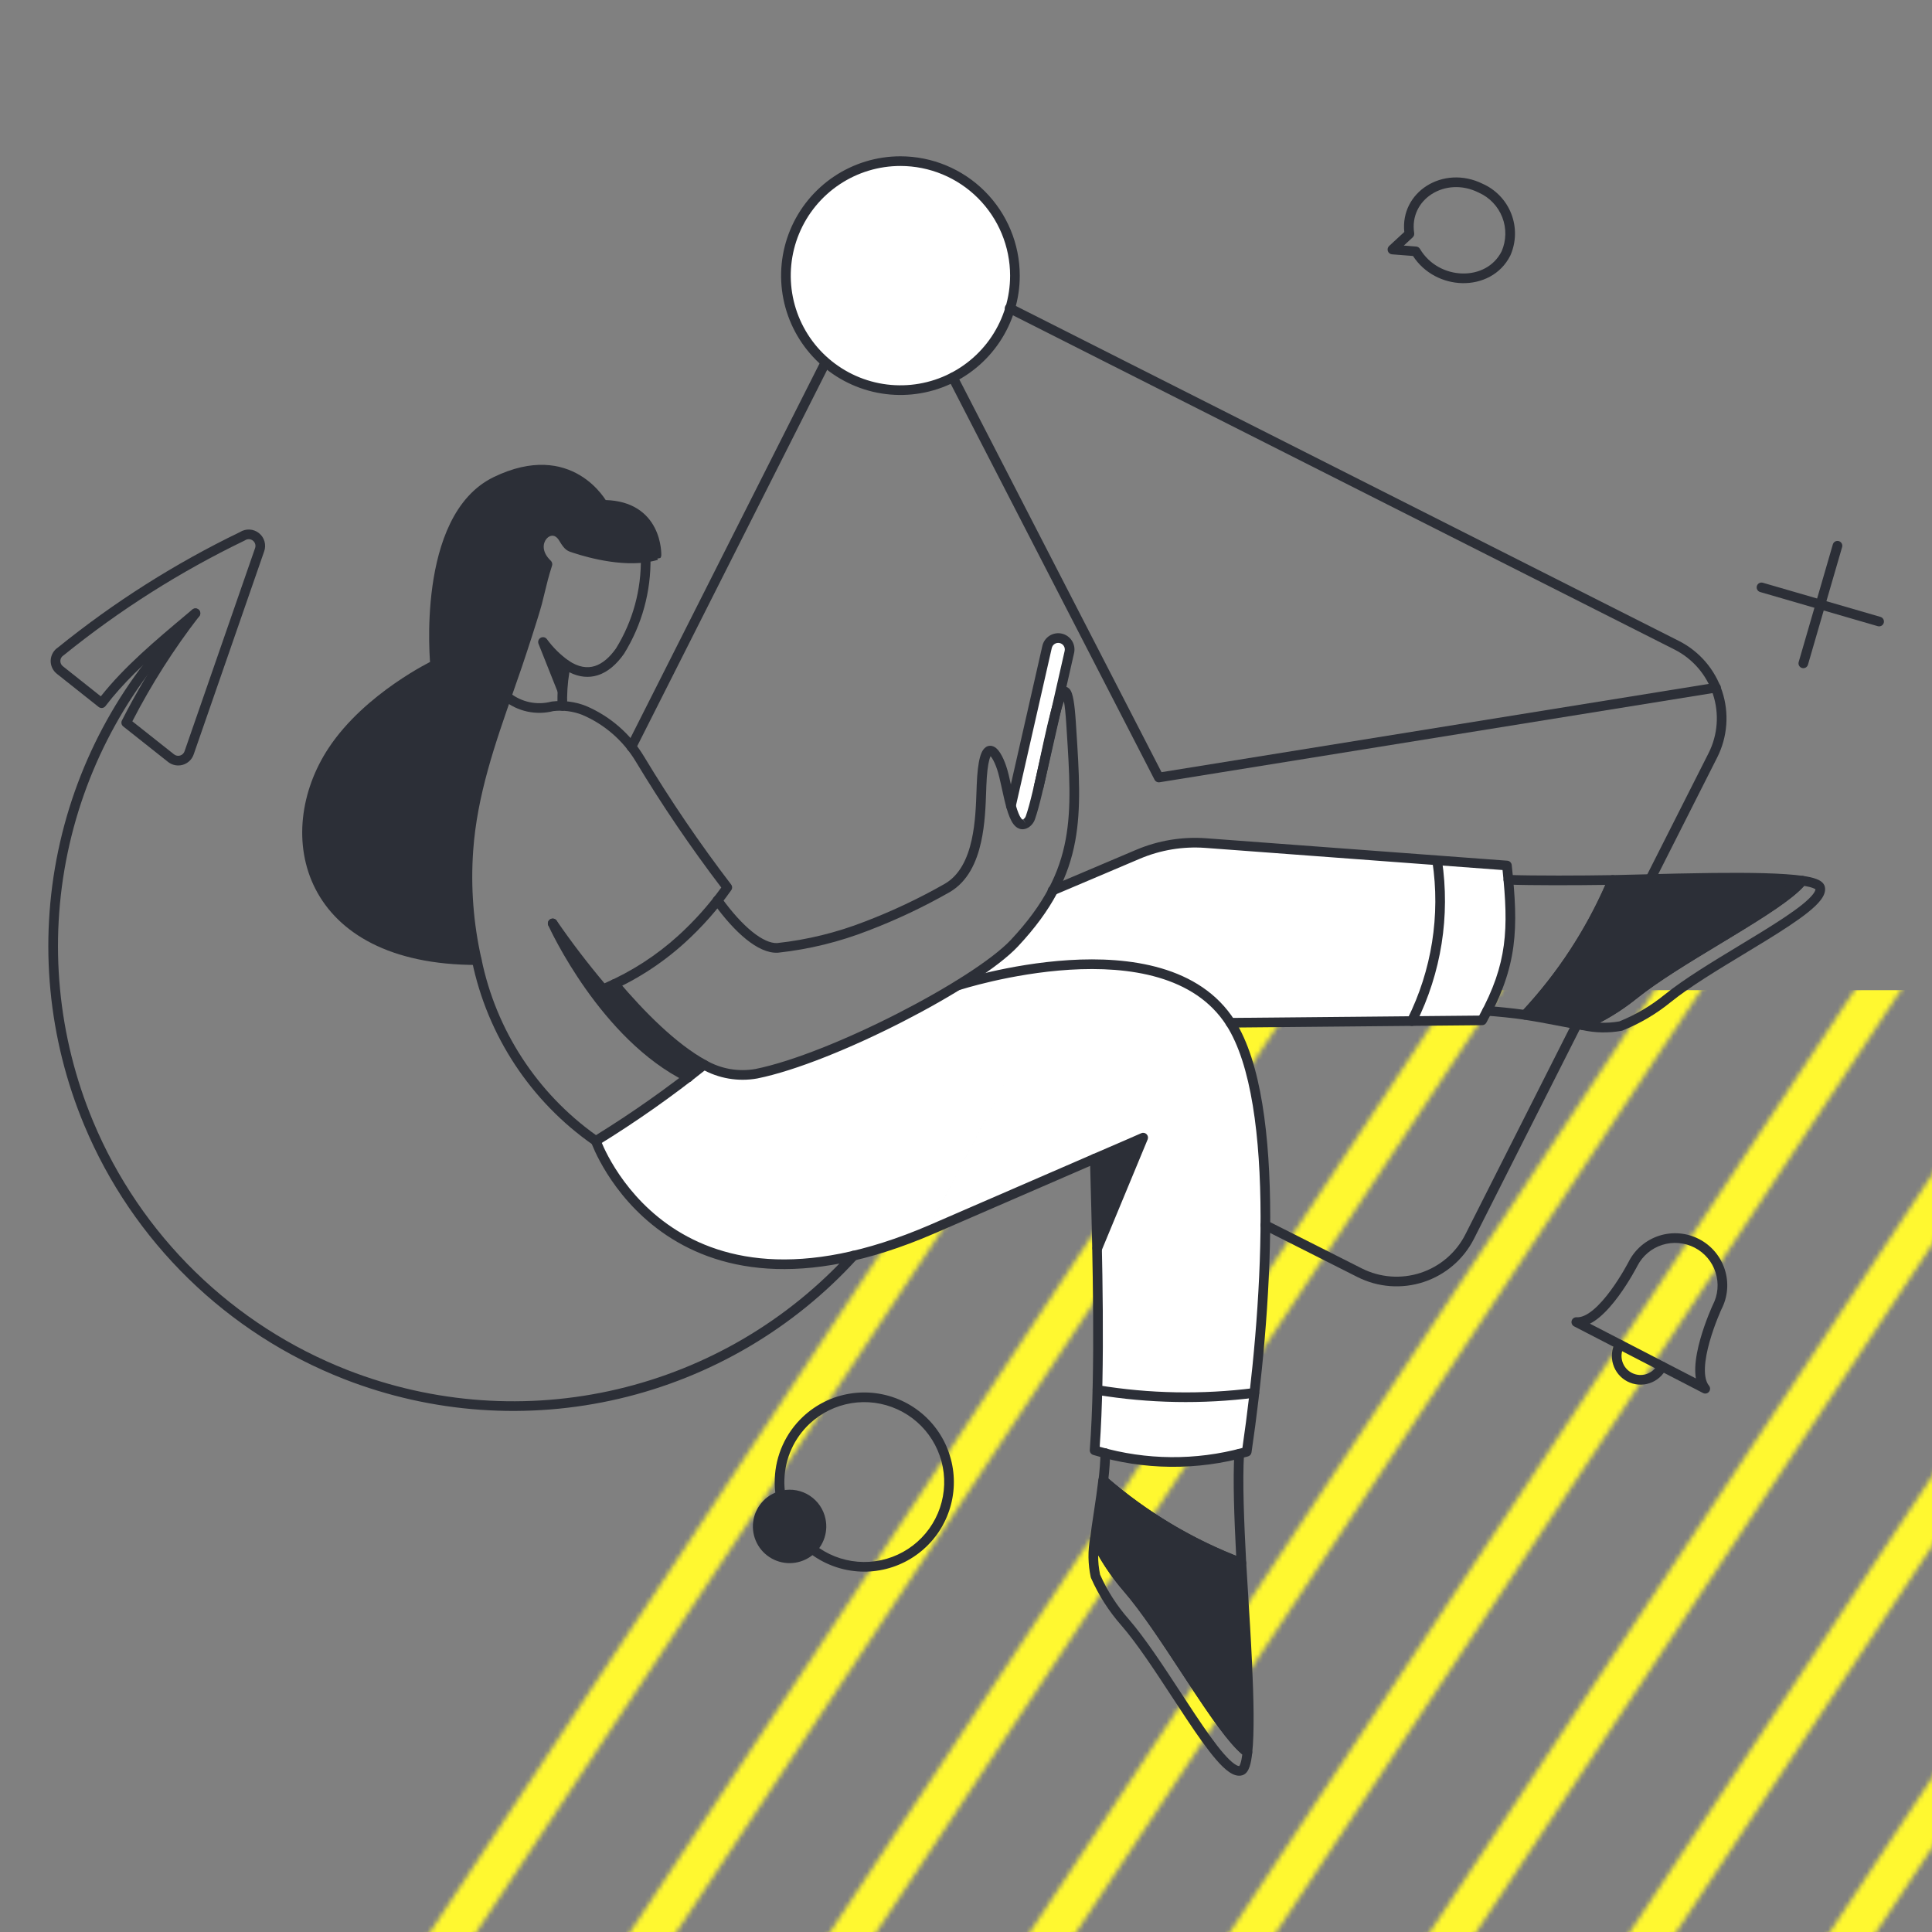
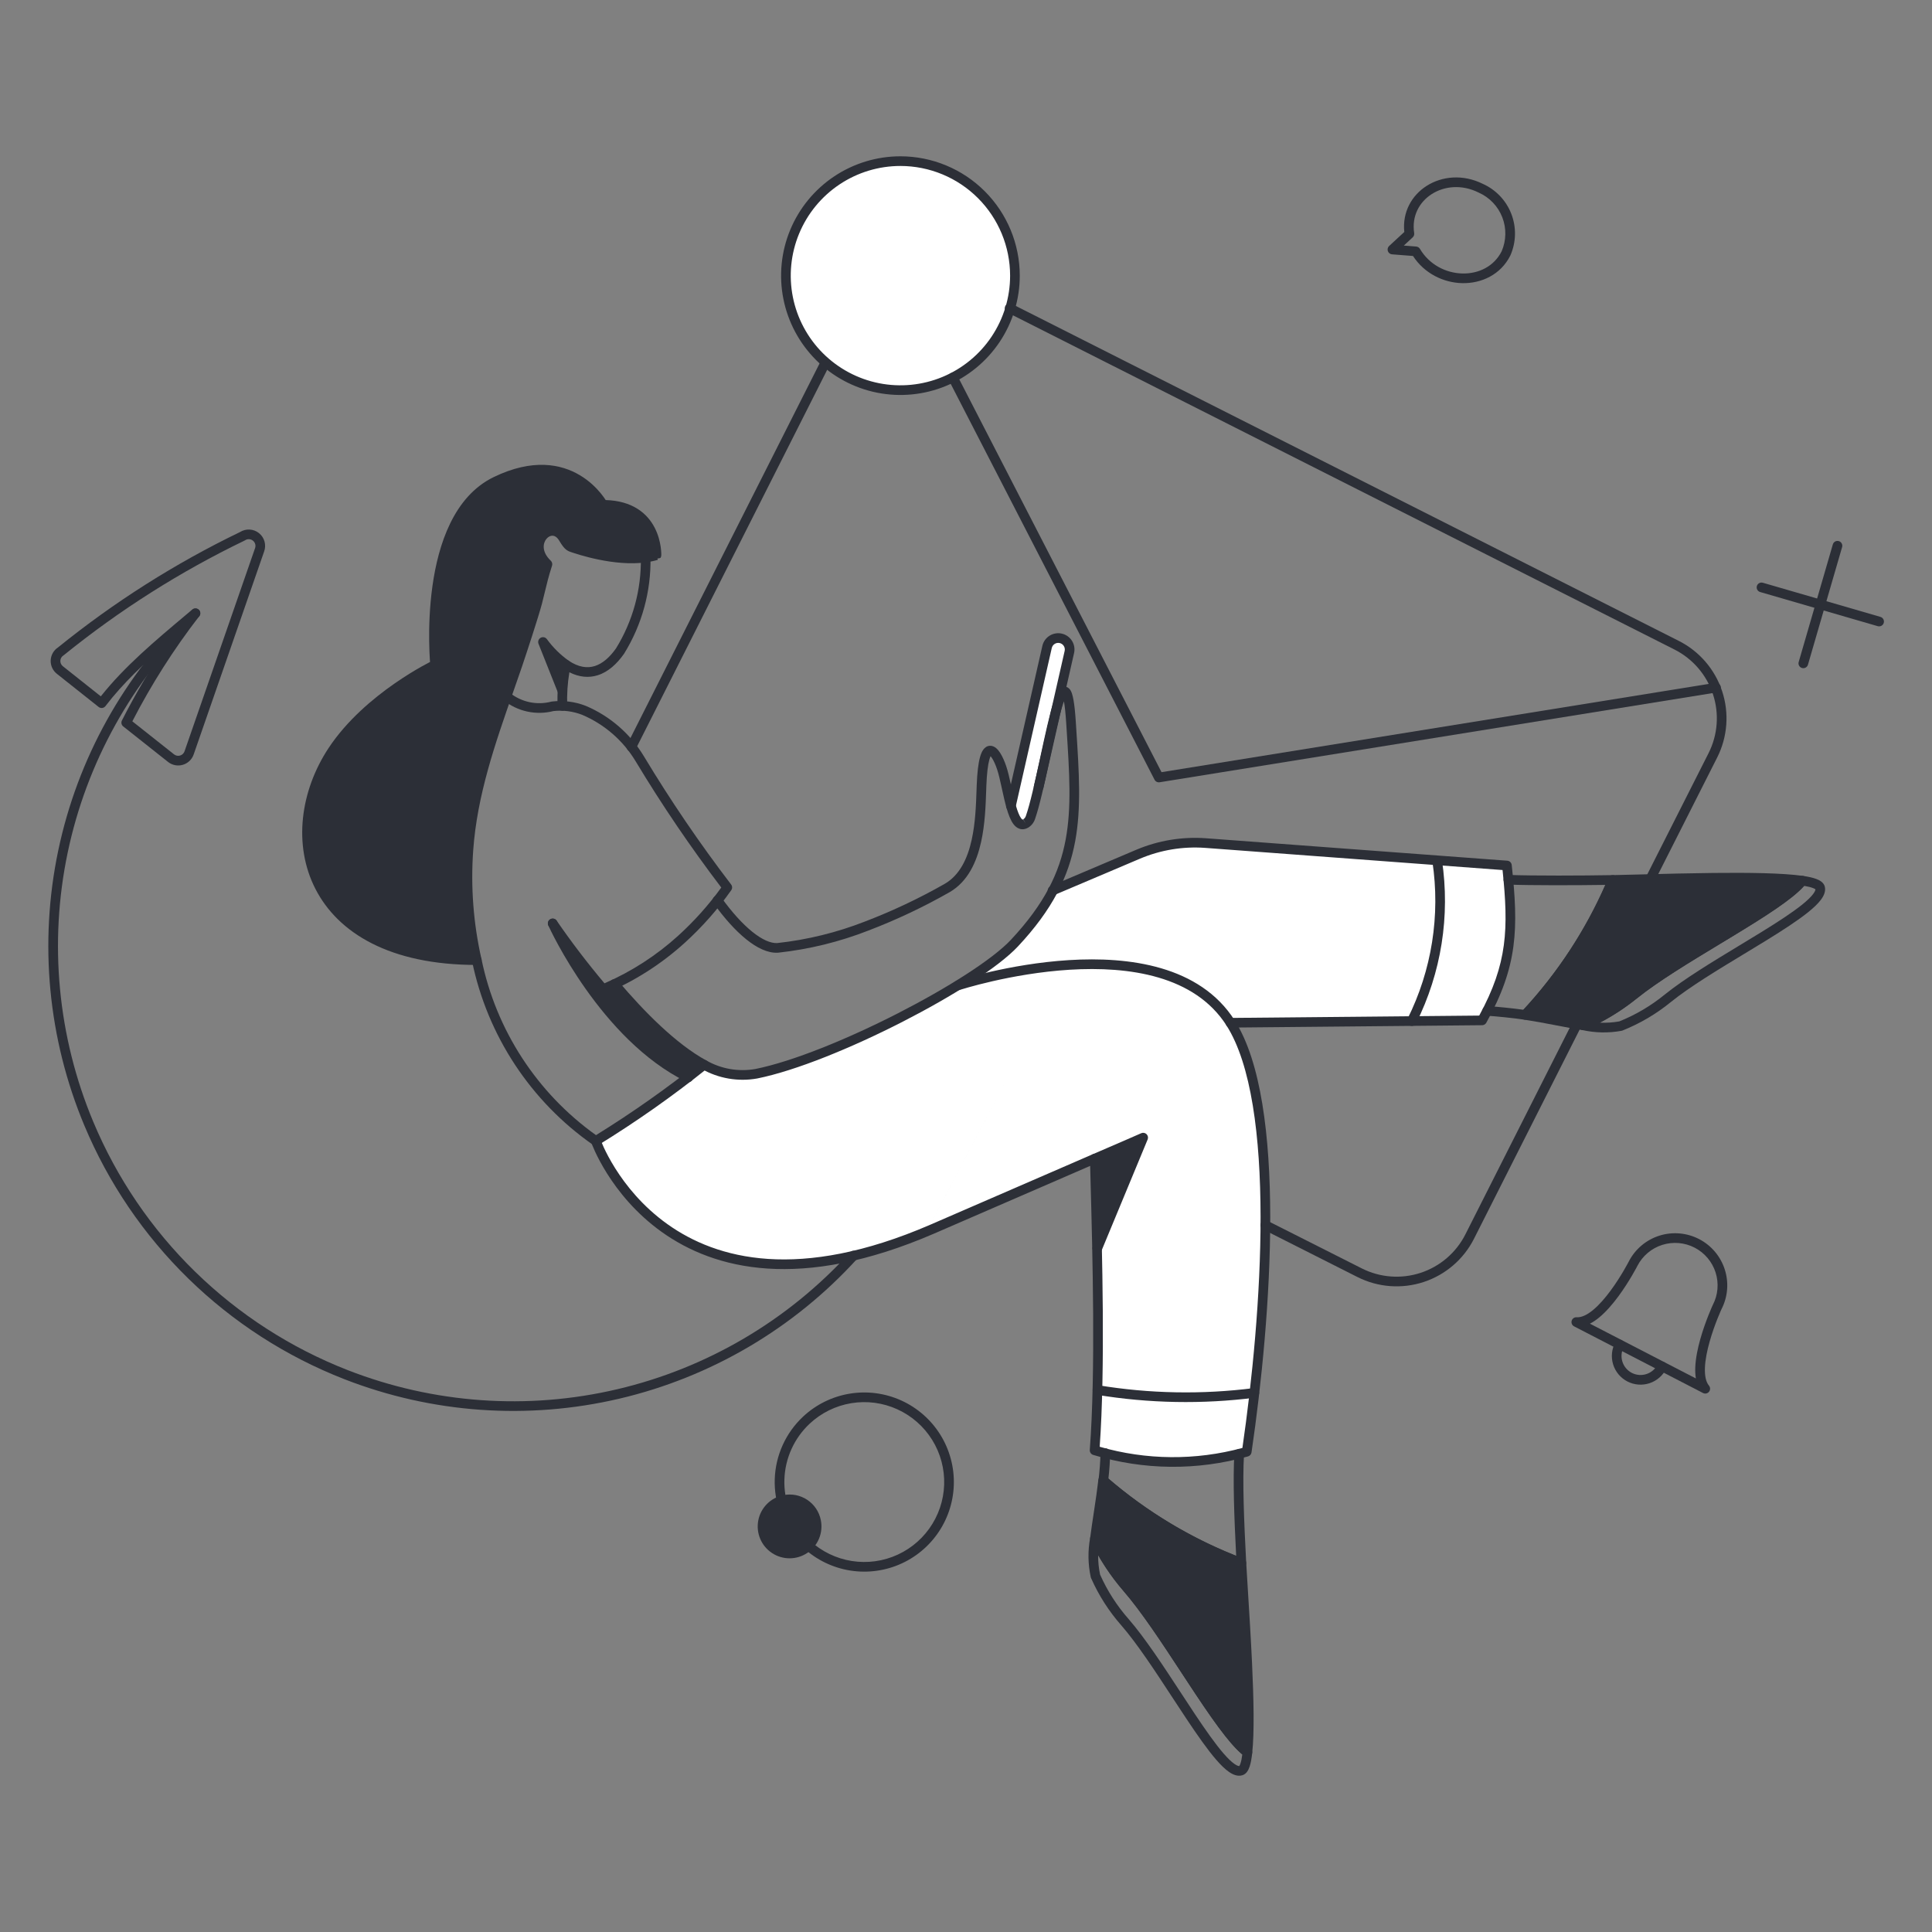
<svg xmlns="http://www.w3.org/2000/svg" width="400" height="400" viewBox="0 0 400 400" fill="none">
  <rect x="0" y="0" width="400" height="400" fill="#808080" stroke="none" />
  <g clip-path="url(#clip0_113_2794)">
    <mask id="mask0_113_2794" style="mask-type:alpha" maskUnits="userSpaceOnUse" x="-447" y="49" width="1232" height="603">
      <mask id="mask1_113_2794" style="mask-type:luminance" maskUnits="userSpaceOnUse" x="-447" y="49" width="1528" height="603">
        <path d="M1080.79 49H-447V651.58H1080.79V49Z" fill="white" />
      </mask>
      <g mask="url(#mask1_113_2794)">
-         <path fill-rule="evenodd" clip-rule="evenodd" d="M39.034 52.871L-358.366 652.141L-365.034 647.719L32.367 48.449L39.034 52.871Z" fill="#EAEAEB" />
+         <path fill-rule="evenodd" clip-rule="evenodd" d="M39.034 52.871L-358.366 652.141L32.367 48.449L39.034 52.871Z" fill="#EAEAEB" />
        <path fill-rule="evenodd" clip-rule="evenodd" d="M80.433 52.871L-316.966 652.141L-323.634 647.719L73.766 48.449L80.433 52.871Z" fill="#EAEAEB" />
        <path fill-rule="evenodd" clip-rule="evenodd" d="M121.834 52.871L-275.566 652.141L-282.234 647.719L115.166 48.449L121.834 52.871Z" fill="#EAEAEB" />
-         <path fill-rule="evenodd" clip-rule="evenodd" d="M163.234 52.871L-234.166 652.141L-240.834 647.719L156.566 48.449L163.234 52.871Z" fill="#EAEAEB" />
        <path fill-rule="evenodd" clip-rule="evenodd" d="M204.634 52.871L-192.766 652.141L-199.434 647.719L197.966 48.449L204.634 52.871Z" fill="#EAEAEB" />
-         <path fill-rule="evenodd" clip-rule="evenodd" d="M246.044 52.871L-151.366 652.141L-158.034 647.719L239.376 48.449L246.044 52.871Z" fill="#EAEAEB" />
        <path fill-rule="evenodd" clip-rule="evenodd" d="M287.454 52.871L-109.956 652.141L-116.624 647.719L280.786 48.449L287.454 52.871Z" fill="#EAEAEB" />
        <path fill-rule="evenodd" clip-rule="evenodd" d="M328.864 52.871L-68.546 652.141L-75.214 647.719L322.196 48.449L328.864 52.871Z" fill="#EAEAEB" />
        <path fill-rule="evenodd" clip-rule="evenodd" d="M370.264 52.871L-27.136 652.141L-33.804 647.719L363.596 48.449L370.264 52.871Z" fill="#EAEAEB" />
        <path fill-rule="evenodd" clip-rule="evenodd" d="M411.664 52.871L14.264 652.141L7.596 647.719L404.996 48.449L411.664 52.871Z" fill="#EAEAEB" />
        <path fill-rule="evenodd" clip-rule="evenodd" d="M453.064 52.871L55.664 652.141L48.996 647.719L446.396 48.449L453.064 52.871Z" fill="#EAEAEB" />
        <path fill-rule="evenodd" clip-rule="evenodd" d="M494.464 52.871L97.064 652.141L90.396 647.719L487.796 48.449L494.464 52.871Z" fill="#EAEAEB" />
        <path fill-rule="evenodd" clip-rule="evenodd" d="M535.864 52.871L138.464 652.141L131.796 647.719L529.196 48.449L535.864 52.871Z" fill="#EAEAEB" />
        <path fill-rule="evenodd" clip-rule="evenodd" d="M577.264 52.871L179.864 652.141L173.196 647.719L570.596 48.449L577.264 52.871Z" fill="#EAEAEB" />
        <path fill-rule="evenodd" clip-rule="evenodd" d="M618.664 52.871L221.264 652.141L214.596 647.719L611.996 48.449L618.664 52.871Z" fill="#EAEAEB" />
        <path fill-rule="evenodd" clip-rule="evenodd" d="M660.064 52.871L262.664 652.141L255.996 647.719L653.396 48.449L660.064 52.871Z" fill="#EAEAEB" />
-         <path fill-rule="evenodd" clip-rule="evenodd" d="M701.464 52.871L304.064 652.141L297.396 647.719L694.796 48.449L701.464 52.871Z" fill="#EAEAEB" />
        <path fill-rule="evenodd" clip-rule="evenodd" d="M742.864 52.871L345.464 652.141L338.796 647.719L736.196 48.449L742.864 52.871Z" fill="#EAEAEB" />
        <path fill-rule="evenodd" clip-rule="evenodd" d="M784.273 52.871L386.864 652.141L380.196 647.719L777.606 48.449L784.273 52.871Z" fill="#EAEAEB" />
      </g>
    </mask>
    <g mask="url(#mask0_113_2794)">
-       <path d="M213.986 712.3C211.935 715.378 207.148 718 203.387 718H-124.97C-128.731 718 -130.099 715.492 -128.047 712.3L205.21 210.7C207.262 207.622 212.048 205 215.81 205H544.052C547.813 205 549.181 207.508 547.129 210.7L213.986 712.3Z" fill="#FFF830" />
-     </g>
+       </g>
    <path d="M311.993 179.197L251.298 174.659C245.419 174.214 239.52 175.186 234.095 177.495L217.95 184.377C215.779 188.319 213.11 191.966 210.01 195.228C202.221 203.546 172.351 219.01 156.584 222.262C152.869 222.923 149.041 222.254 145.771 220.372C138.627 226.103 131.142 231.395 123.357 236.218C123.357 236.218 138.103 278.225 193.007 254.48L236.678 235.537L227.112 258.488C227.376 271.608 227.452 288.812 226.582 300.278C236.835 303.401 247.77 303.505 258.08 300.579C262.199 272.599 265.338 228.437 254.675 211.763L306.855 211.271C313.43 199.429 312.851 192.695 311.993 179.197Z" fill="white" />
    <path d="M215.046 162.938L221.399 134.997C221.468 134.694 221.477 134.38 221.426 134.074C221.374 133.767 221.262 133.474 221.097 133.211C220.932 132.947 220.717 132.719 220.464 132.539C220.211 132.359 219.924 132.23 219.621 132.161C219.319 132.091 219.005 132.082 218.699 132.134C218.392 132.186 218.099 132.297 217.836 132.462C217.572 132.627 217.344 132.842 217.164 133.096C216.984 133.349 216.855 133.635 216.786 133.938L209.299 166.87" fill="white" />
    <path d="M215.046 162.938L221.399 134.997C221.468 134.694 221.477 134.38 221.426 134.074C221.374 133.767 221.262 133.474 221.097 133.211C220.932 132.947 220.717 132.719 220.464 132.539C220.211 132.359 219.924 132.23 219.621 132.161C219.319 132.091 219.005 132.082 218.699 132.134C218.392 132.186 218.099 132.297 217.836 132.462C217.572 132.627 217.344 132.842 217.164 133.096C216.984 133.349 216.855 133.635 216.786 133.938L209.299 166.87C210.241 170.343 212.77 175 215.046 162.938Z" fill="white" />
    <path d="M210.131 57.068C210.131 61.757 208.741 66.341 206.136 70.239C203.531 74.138 199.828 77.176 195.496 78.971C191.165 80.765 186.398 81.234 181.799 80.32C177.201 79.405 172.976 77.147 169.661 73.832C166.345 70.516 164.088 66.292 163.173 61.693C162.258 57.095 162.728 52.328 164.522 47.996C166.316 43.664 169.355 39.962 173.253 37.357C177.152 34.752 181.735 33.361 186.424 33.361C192.71 33.366 198.738 35.865 203.183 40.31C207.628 44.755 210.127 50.782 210.131 57.068Z" fill="white" />
    <path d="M333.927 182.184C329.577 192.497 323.432 201.957 315.778 210.125C319.975 210.768 324.172 211.717 327.764 212.28C331.506 210.649 335.014 208.527 338.196 205.97C348.146 197.954 368.643 188.01 373.132 182.339C365.003 181.163 345.115 181.957 333.927 182.184Z" fill="#2C2F37" />
    <path d="M257.016 323.595C246.537 319.639 236.846 313.852 228.393 306.503C227.902 310.702 227.146 314.936 226.692 318.566C228.465 322.248 230.715 325.68 233.384 328.775C241.742 338.379 252.443 358.494 258.259 362.804C259.171 354.637 257.66 334.787 257.016 323.595Z" fill="#2C2F37" />
    <path d="M127.214 203.735C126.458 204.113 125.664 204.454 124.87 204.794C121.161 200.437 117.677 195.893 114.43 191.182C114.77 191.978 125.206 214.549 142.523 223.056C143.657 222.149 144.754 221.279 145.775 220.409C139.305 216.893 132.583 210.087 127.214 203.735Z" fill="#2C2F37" />
    <path d="M226.654 239.844C226.654 239.844 226.994 247.822 227.183 258.446L236.674 235.533L226.654 239.844Z" fill="#2C2F37" />
    <path d="M124.832 104.522C124.832 104.522 118.211 92.118 102.637 99.682C87.064 107.246 90.084 137.643 90.084 137.643C90.084 137.643 76.244 144.26 68.871 155.414C57.452 172.693 63.202 198.782 98.709 198.782C97.016 191.334 96.43 183.677 96.97 176.058C97.915 162.636 102.793 150.348 107.103 137.757C112.599 121.481 111.419 122.782 113.342 116.81C108.765 112.462 114.211 107.244 116.669 111.477C117.71 113.188 117.958 113.256 118.79 113.517C123.295 114.928 131.47 116.502 135.904 115.033C135.91 114.918 136.288 104.522 124.832 104.522Z" fill="#2C2F37" />
    <path d="M116.438 143.012L112.392 132.879C113.741 134.688 115.332 136.302 117.119 137.681C116.786 139.443 116.559 141.223 116.438 143.012Z" fill="#2C2F37" />
    <path d="M169.939 314.71C170.201 315.988 170.077 317.316 169.584 318.524C169.092 319.732 168.251 320.768 167.17 321.499C166.089 322.23 164.816 322.624 163.511 322.631C162.205 322.638 160.928 322.258 159.838 321.539C158.749 320.82 157.898 319.794 157.392 318.591C156.886 317.388 156.748 316.062 156.995 314.781C157.242 313.5 157.864 312.32 158.782 311.392C159.7 310.464 160.872 309.829 162.15 309.567C163 309.388 163.876 309.379 164.729 309.541C165.582 309.704 166.394 310.035 167.117 310.515C167.842 310.992 168.464 311.609 168.949 312.329C169.433 313.049 169.77 313.858 169.939 314.71Z" fill="#2C2F37" />
    <path fill-rule="evenodd" clip-rule="evenodd" d="M186.424 34.361C181.933 34.361 177.543 35.693 173.809 38.188C170.075 40.683 167.164 44.23 165.446 48.379C163.727 52.528 163.278 57.093 164.154 61.498C165.03 65.903 167.192 69.949 170.368 73.124C173.544 76.3 177.59 78.463 181.994 79.339C186.399 80.215 190.965 79.765 195.114 78.047C199.263 76.328 202.809 73.418 205.304 69.683C207.799 65.95 209.131 61.56 209.131 57.069C209.127 51.048 206.733 45.274 202.476 41.017C198.218 36.759 192.445 34.366 186.424 34.361M172.698 36.525C176.761 33.81 181.538 32.361 186.424 32.361H186.425C192.976 32.366 199.258 34.97 203.89 39.602C208.522 44.235 211.127 50.516 211.131 57.068V57.068C211.131 61.955 209.682 66.732 206.967 70.795C204.252 74.858 200.394 78.024 195.879 79.894C191.365 81.764 186.397 82.254 181.604 81.3C176.811 80.347 172.409 77.994 168.954 74.539C165.499 71.083 163.145 66.681 162.192 61.888C161.239 57.096 161.728 52.128 163.598 47.613C165.468 43.099 168.635 39.24 172.698 36.525Z" fill="#2C2F37" />
    <path fill-rule="evenodd" clip-rule="evenodd" d="M327.114 210.821C327.607 211.07 327.805 211.671 327.556 212.164L305.173 256.477L305.172 256.479C303.022 260.721 299.277 263.939 294.758 265.425C290.239 266.911 285.316 266.544 281.067 264.406L261.518 254.537C261.025 254.288 260.827 253.687 261.076 253.194C261.325 252.701 261.926 252.503 262.419 252.752L281.966 262.62C285.742 264.52 290.117 264.845 294.133 263.525C298.148 262.204 301.476 259.346 303.387 255.576M303.388 255.574L325.771 211.262C326.02 210.769 326.621 210.572 327.114 210.821" fill="#2C2F37" />
    <path fill-rule="evenodd" clip-rule="evenodd" d="M208.136 63.361C208.385 62.868 208.987 62.671 209.48 62.92L347.607 132.705L347.609 132.706C351.851 134.856 355.068 138.6 356.554 143.119C358.041 147.637 357.674 152.56 355.536 156.809L355.535 156.81L341.735 184.109C341.486 184.602 340.884 184.8 340.391 184.551C339.898 184.301 339.701 183.7 339.95 183.207L353.75 155.91C355.65 152.134 355.975 147.759 354.655 143.743C353.334 139.729 350.475 136.401 346.706 134.49M346.704 134.49L208.578 64.705C208.085 64.456 207.887 63.854 208.136 63.361M171.255 74.352C171.748 74.601 171.946 75.203 171.697 75.696L131.623 155.079C131.374 155.572 130.772 155.77 130.279 155.521C129.786 155.272 129.588 154.67 129.837 154.177L169.912 74.794C170.161 74.301 170.762 74.103 171.255 74.352Z" fill="#2C2F37" />
    <path fill-rule="evenodd" clip-rule="evenodd" d="M196.826 77.269C197.317 77.016 197.92 77.21 198.173 77.701L240.482 159.869L355.126 141.382C355.672 141.294 356.185 141.665 356.273 142.21C356.361 142.756 355.99 143.269 355.445 143.357L240.085 161.959C239.657 162.028 239.234 161.815 239.036 161.43L196.395 78.616C196.142 78.125 196.335 77.522 196.826 77.269Z" fill="#2C2F37" />
    <path fill-rule="evenodd" clip-rule="evenodd" d="M41.199 126.29C41.58 126.69 41.566 127.323 41.166 127.704C27.378 140.871 17.907 157.909 14.003 176.57C10.099 195.231 11.945 214.637 19.299 232.226C24.182 243.902 31.366 254.476 40.424 263.316C49.481 272.155 60.225 279.081 72.016 283.679L71.653 284.611L72.016 283.679C89.778 290.607 109.224 291.984 127.785 287.629C146.347 283.274 163.15 273.391 175.977 259.286C176.349 258.877 176.981 258.847 177.39 259.219C177.798 259.59 177.828 260.223 177.457 260.632C164.358 275.036 147.197 285.128 128.242 289.576C109.287 294.024 89.429 292.617 71.29 285.542C59.248 280.847 48.276 273.774 39.027 264.747C29.777 255.719 22.441 244.922 17.454 232.998L17.454 232.998C9.944 215.035 8.058 195.217 12.045 176.16C16.032 157.103 25.704 139.704 39.785 126.258C40.184 125.876 40.818 125.891 41.199 126.29Z" fill="#2C2F37" />
    <path fill-rule="evenodd" clip-rule="evenodd" d="M133.661 114.449C134.213 114.439 134.669 114.879 134.679 115.431C134.806 122.444 132.914 129.346 129.227 135.313C129.216 135.33 129.206 135.346 129.195 135.362C127.73 137.451 125.919 139.12 123.75 139.804C121.909 140.384 119.934 140.218 117.883 139.188C117.501 141.475 117.352 143.795 117.437 146.114C117.458 146.666 117.027 147.13 116.475 147.15C115.923 147.17 115.459 146.739 115.439 146.187C115.33 143.241 115.58 140.292 116.183 137.405C116.251 137.08 116.477 136.809 116.784 136.684C117.092 136.558 117.442 136.594 117.718 136.778C119.82 138.184 121.612 138.381 123.148 137.896C124.728 137.398 126.213 136.123 127.541 134.237C131.016 128.602 132.8 122.087 132.679 115.467C132.669 114.915 133.109 114.459 133.661 114.449Z" fill="#2C2F37" />
    <path fill-rule="evenodd" clip-rule="evenodd" d="M104.101 143.555C104.449 143.126 105.078 143.06 105.507 143.407C106.7 144.373 108.103 145.045 109.603 145.368C111.103 145.691 112.658 145.656 114.142 145.267C114.188 145.255 114.234 145.246 114.28 145.241C116.645 144.965 119.042 145.272 121.262 146.134C121.271 146.138 121.281 146.141 121.29 146.145C126.305 148.272 130.517 151.932 133.324 156.6C138.844 165.769 144.869 174.625 151.371 183.126C151.636 183.473 151.646 183.953 151.394 184.31C148.594 188.281 145.366 191.933 141.768 195.198C136.901 199.618 131.315 203.175 125.252 205.716C124.851 205.885 124.386 205.774 124.104 205.442C120.375 201.059 116.871 196.489 113.607 191.75C113.293 191.295 113.408 190.672 113.863 190.359C114.318 190.046 114.94 190.16 115.254 190.615C118.341 195.096 121.644 199.424 125.152 203.584C130.746 201.153 135.905 197.82 140.424 193.718L140.424 193.717C143.732 190.714 146.718 187.375 149.334 183.754C142.958 175.373 137.042 166.653 131.611 157.631L131.61 157.631C129.024 153.329 125.143 149.955 120.523 147.993C118.633 147.261 116.594 146.996 114.579 147.22C112.813 147.671 110.965 147.707 109.182 147.323C107.375 146.934 105.685 146.125 104.249 144.962C103.819 144.614 103.753 143.984 104.101 143.555Z" fill="#2C2F37" />
    <path fill-rule="evenodd" clip-rule="evenodd" d="M311.296 182.109C311.317 181.557 311.781 181.126 312.332 181.146C317.446 181.334 327.632 181.297 333.867 181.184C334.205 181.178 334.524 181.343 334.713 181.623C334.903 181.903 334.938 182.26 334.807 182.571C330.423 192.991 324.227 202.551 316.507 210.808C316.28 211.05 315.949 211.164 315.621 211.113C313.73 210.816 309.678 210.403 307.851 210.291C307.299 210.258 306.88 209.783 306.914 209.232C306.947 208.681 307.422 208.261 307.973 208.295C309.696 208.401 313.301 208.762 315.402 209.059C322.447 201.439 328.176 192.703 332.355 183.209C326.077 183.301 317.022 183.32 312.259 183.145C311.707 183.125 311.276 182.661 311.296 182.109Z" fill="#2C2F37" />
    <path fill-rule="evenodd" clip-rule="evenodd" d="M372.344 181.716C372.565 181.437 372.917 181.295 373.269 181.344C374.378 181.5 375.349 181.712 376.09 181.998C376.459 182.141 376.814 182.319 377.107 182.548C377.398 182.776 377.694 183.11 377.807 183.573C378.048 184.563 377.575 185.519 376.995 186.291C376.388 187.101 375.481 187.954 374.399 188.828C372.226 190.581 369.15 192.572 365.776 194.653C364.284 195.572 362.733 196.511 361.168 197.458C355.588 200.834 349.827 204.32 345.932 207.461C342.915 209.925 339.539 211.914 335.922 213.36C335.861 213.385 335.797 213.403 335.732 213.415C333.028 213.912 330.253 213.858 327.571 213.256C327.149 213.161 326.835 212.806 326.794 212.375C326.753 211.944 326.994 211.535 327.391 211.363C331.057 209.771 334.492 207.695 337.606 205.191M373.534 183.408C372.253 184.853 370.188 186.456 367.741 188.136C365.008 190.012 361.694 192.052 358.234 194.149C357.544 194.567 356.848 194.987 356.15 195.409C349.811 199.24 343.27 203.194 338.861 206.749L338.86 206.749C336.489 208.656 333.939 210.325 331.248 211.734C332.592 211.792 333.942 211.703 335.273 211.466C338.667 210.098 341.835 208.225 344.669 205.91L344.674 205.906L344.674 205.906C348.686 202.671 354.617 199.083 360.216 195.695C361.761 194.761 363.279 193.842 364.726 192.95C368.102 190.868 371.08 188.936 373.143 187.271C374.178 186.436 374.935 185.705 375.395 185.091C375.79 184.565 375.866 184.261 375.87 184.12C375.788 184.057 375.632 183.966 375.368 183.864C374.932 183.695 374.317 183.54 373.534 183.408ZM375.914 184.159C375.914 184.159 375.913 184.158 375.912 184.157C375.913 184.158 375.914 184.159 375.914 184.159Z" fill="#2C2F37" />
    <path fill-rule="evenodd" clip-rule="evenodd" d="M334.594 183.17C330.458 192.789 324.771 201.662 317.764 209.436C319.262 209.692 320.744 209.974 322.18 210.249C322.324 210.276 322.467 210.304 322.609 210.331C324.373 210.669 326.056 210.992 327.625 211.246C331.188 209.668 334.53 207.631 337.567 205.187L337.567 205.187C342.111 201.531 348.803 197.488 355.127 193.667C355.819 193.248 356.508 192.832 357.188 192.42C360.653 190.32 363.925 188.307 366.607 186.469C368.418 185.228 369.916 184.097 371.015 183.098C366.933 182.726 360.984 182.666 354.69 182.734C349.844 182.787 344.843 182.915 340.39 183.029C338.316 183.082 336.36 183.132 334.594 183.17ZM354.668 180.735C362.041 180.654 369.122 180.746 373.273 181.345C373.627 181.396 373.927 181.633 374.059 181.965C374.192 182.298 374.136 182.676 373.913 182.956C372.685 184.505 370.445 186.264 367.738 188.119C365.003 189.993 361.687 192.032 358.225 194.13C357.547 194.541 356.863 194.954 356.177 195.369C349.82 199.211 343.252 203.18 338.82 206.745C335.57 209.362 331.983 211.532 328.157 213.197C327.983 213.273 327.79 213.298 327.602 213.268C325.917 213.002 324.104 212.654 322.24 212.297C322.095 212.269 321.95 212.241 321.804 212.213C319.78 211.826 317.699 211.432 315.621 211.114C315.254 211.057 314.948 210.803 314.827 210.452C314.706 210.101 314.789 209.712 315.043 209.441C322.618 201.36 328.699 192 333.006 181.795C333.159 181.431 333.512 181.192 333.907 181.184C335.817 181.145 337.988 181.09 340.313 181.03C344.776 180.916 349.81 180.787 354.668 180.735Z" fill="#2C2F37" />
    <path fill-rule="evenodd" clip-rule="evenodd" d="M228.868 299.871C229.42 299.883 229.858 300.34 229.847 300.892C229.812 302.579 229.681 304.354 229.485 306.131C237.357 312.897 246.296 318.306 255.936 322.141C255.525 314.112 255.24 306.355 255.564 300.962C255.597 300.411 256.07 299.991 256.622 300.024C257.173 300.057 257.593 300.531 257.56 301.082C257.224 306.687 257.56 314.986 258.014 323.58C258.032 323.917 257.878 324.241 257.605 324.44C257.332 324.64 256.977 324.688 256.661 324.568C246.088 320.562 236.308 314.715 227.775 307.297C227.526 307.08 227.399 306.754 227.438 306.426C227.662 304.522 227.81 302.626 227.847 300.85C227.859 300.298 228.316 299.86 228.868 299.871Z" fill="#2C2F37" />
    <path fill-rule="evenodd" clip-rule="evenodd" d="M226.561 317.565C226.99 317.508 227.407 317.734 227.594 318.124C229.322 321.729 231.524 325.087 234.14 328.111C237.963 332.522 242.255 339.069 246.309 345.253C246.746 345.919 247.18 346.581 247.61 347.236C249.834 350.62 251.965 353.814 253.899 356.429C255.852 359.069 257.535 361.021 258.858 362C259.142 362.211 259.294 362.555 259.258 362.907C259.142 364.027 258.973 365.004 258.721 365.752C258.595 366.127 258.434 366.488 258.217 366.791C258 367.095 257.686 367.396 257.244 367.537L257.243 367.538C256.258 367.852 255.276 367.422 254.481 366.878C253.648 366.308 252.763 365.437 251.851 364.389C250.019 362.285 247.915 359.274 245.71 355.966C244.728 354.494 243.726 352.962 242.714 351.416C239.138 345.95 235.448 340.311 232.178 336.542C229.592 333.61 227.471 330.298 225.891 326.722C225.863 326.66 225.842 326.595 225.828 326.529C225.246 323.845 225.205 321.073 225.709 318.373C225.788 317.948 226.132 317.622 226.561 317.565ZM227.36 321.981C227.347 323.33 227.481 324.68 227.761 326.006C229.255 329.361 231.251 332.468 233.68 335.222L233.686 335.228L233.686 335.228C237.055 339.11 240.855 344.919 244.443 350.404C245.441 351.929 246.423 353.43 247.374 354.857C249.581 358.168 251.622 361.08 253.359 363.076C254.231 364.078 254.986 364.8 255.611 365.228C256.16 365.604 256.456 365.649 256.58 365.641C256.583 365.637 256.586 365.633 256.59 365.628C256.65 365.544 256.735 365.384 256.825 365.114C256.975 364.67 257.104 364.046 257.206 363.244C255.728 362.012 254.056 360.004 252.291 357.618C250.32 354.953 248.162 351.716 245.939 348.334C245.51 347.683 245.08 347.026 244.647 346.366C240.571 340.149 236.357 333.722 232.629 329.42L232.628 329.419C230.633 327.115 228.869 324.623 227.36 321.981ZM256.552 365.675C256.552 365.675 256.552 365.674 256.553 365.673C256.552 365.674 256.552 365.675 256.552 365.675Z" fill="#2C2F37" />
    <path fill-rule="evenodd" clip-rule="evenodd" d="M228.036 305.564C228.382 305.43 228.774 305.499 229.054 305.742C237.414 313.015 247.002 318.744 257.369 322.659C257.738 322.799 257.991 323.143 258.014 323.538C258.118 325.357 258.246 327.412 258.383 329.612C258.666 334.153 258.987 339.31 259.22 344.287C259.564 351.655 259.721 358.737 259.257 362.908C259.218 363.264 258.991 363.571 258.663 363.714C258.335 363.858 257.956 363.815 257.668 363.602C256.08 362.426 254.241 360.25 252.287 357.611C250.314 354.946 248.153 351.708 245.929 348.326C245.488 347.656 245.045 346.981 244.601 346.304C240.534 340.104 236.335 333.705 232.632 329.423L232.632 329.423C229.901 326.264 227.602 322.757 225.794 318.993C225.711 318.82 225.68 318.627 225.704 318.436C225.909 316.793 226.176 315.027 226.45 313.214C226.481 313.007 226.512 312.8 226.544 312.592C226.851 310.555 227.16 308.461 227.404 306.38C227.447 306.012 227.691 305.698 228.036 305.564ZM229.159 308.461C228.96 309.958 228.739 311.446 228.521 312.89C228.49 313.098 228.459 313.305 228.428 313.511C228.169 315.22 227.922 316.859 227.725 318.391C229.437 321.896 231.594 325.164 234.145 328.115C237.942 332.505 242.218 339.024 246.264 345.192C246.712 345.876 247.158 346.555 247.6 347.227C249.826 350.611 251.959 353.806 253.895 356.421C255.203 358.189 256.391 359.648 257.43 360.713C257.665 356.622 257.516 350.672 257.222 344.38C256.99 339.418 256.671 334.293 256.389 329.76C256.267 327.81 256.153 325.969 256.055 324.299C246.279 320.53 237.192 315.178 229.159 308.461Z" fill="#2C2F37" />
    <path fill-rule="evenodd" clip-rule="evenodd" d="M114.032 190.265C114.539 190.045 115.128 190.278 115.347 190.785C115.498 191.131 118.161 196.91 122.93 203.649C127.709 210.402 134.53 218.013 142.968 222.159C143.463 222.402 143.668 223.001 143.424 223.497C143.181 223.993 142.582 224.197 142.086 223.954C133.207 219.592 126.151 211.663 121.297 204.804C116.434 197.932 113.707 192.027 113.513 191.58C113.293 191.073 113.525 190.485 114.032 190.265Z" fill="#2C2F37" />
    <path fill-rule="evenodd" clip-rule="evenodd" d="M222.265 144.967C222.454 146.041 222.611 147.532 222.737 149.494C222.771 150.027 222.805 150.555 222.839 151.078C223.409 159.903 223.883 167.245 222.611 174.136C221.251 181.499 217.911 188.303 210.748 195.953L210.018 195.27L210.748 195.953C208.714 198.125 205.304 200.709 201.146 203.395C196.971 206.093 191.986 208.93 186.757 211.603C176.322 216.936 164.816 221.665 156.79 223.284L156.767 223.288C152.831 223.989 148.774 223.295 145.295 221.325C138.66 217.704 131.834 210.745 126.45 204.381C126.094 203.959 126.146 203.328 126.568 202.972C126.99 202.615 127.621 202.668 127.977 203.089C133.338 209.427 139.969 216.141 146.259 219.573L146.274 219.581C149.346 221.322 152.929 221.938 156.406 221.321C164.16 219.755 175.466 215.127 185.847 209.822C191.028 207.174 195.953 204.369 200.06 201.715C204.184 199.051 207.427 196.574 209.288 194.586C216.23 187.172 219.363 180.706 220.644 173.772C221.87 167.135 221.412 160.031 220.836 151.099C220.804 150.612 220.773 150.12 220.741 149.621C220.617 147.688 220.466 146.282 220.295 145.314C220.289 145.278 220.282 145.242 220.276 145.208C220.202 145.409 220.125 145.634 220.044 145.885C219.23 148.41 218.307 152.688 217.354 157.099C217.31 157.304 217.266 157.509 217.221 157.714C216.236 162.276 215.221 166.912 214.292 169.568C214.048 170.308 213.55 170.937 212.886 171.346C212.877 171.352 212.867 171.357 212.858 171.363C212.321 171.669 211.718 171.787 211.112 171.599C210.544 171.423 210.123 171.024 209.815 170.613C209.213 169.811 208.775 168.602 208.417 167.371L208.417 167.37C208.055 166.125 207.742 164.695 207.448 163.346C207.425 163.239 207.401 163.132 207.378 163.026C207.057 161.557 206.757 160.228 206.426 159.254L206.426 159.252C206.131 158.379 205.771 157.565 205.413 156.997C205.293 156.807 205.185 156.664 205.093 156.561C205.014 156.719 204.92 156.959 204.824 157.31C204.543 158.338 204.313 160.052 204.213 162.713C204.201 163.028 204.19 163.357 204.179 163.697C204.076 166.72 203.942 170.653 203.119 174.353C202.206 178.46 200.397 182.513 196.608 184.714L196.601 184.718C191.221 187.784 185.614 190.434 179.83 192.646C173.815 195.002 167.513 196.548 161.09 197.245C161.072 197.247 161.053 197.248 161.035 197.249C158.938 197.361 156.678 196.233 154.487 194.465C152.263 192.671 149.954 190.093 147.729 187.005C147.406 186.557 147.508 185.932 147.956 185.609C148.404 185.286 149.029 185.388 149.352 185.836C151.513 188.835 153.703 191.263 155.743 192.909C157.802 194.57 159.561 195.314 160.903 195.254C167.141 194.574 173.262 193.071 179.105 190.783L179.112 190.78L179.112 190.78C184.801 188.604 190.315 185.998 195.607 182.982C198.673 181.199 200.299 177.823 201.167 173.919C201.947 170.413 202.075 166.669 202.18 163.626C202.191 163.288 202.203 162.958 202.215 162.638L202.215 162.638C202.316 159.931 202.552 158.034 202.895 156.782C203.065 156.16 203.28 155.628 203.567 155.226C203.861 154.815 204.307 154.444 204.92 154.407C205.499 154.371 205.963 154.653 206.273 154.92C206.592 155.195 206.868 155.557 207.104 155.929C207.578 156.68 207.997 157.656 208.32 158.612C208.694 159.713 209.017 161.159 209.332 162.598C209.354 162.7 209.376 162.802 209.398 162.904C209.697 164.271 209.995 165.636 210.337 166.812L209.377 167.091L210.337 166.812C210.337 166.812 210.337 166.812 210.337 166.812C210.694 168.039 211.052 168.929 211.415 169.412C211.589 169.645 211.694 169.686 211.704 169.689C211.705 169.689 211.704 169.69 211.715 169.688C211.729 169.686 211.774 169.677 211.852 169.634C211.847 169.637 211.843 169.64 211.838 169.643L212.362 170.494L211.866 169.626C211.861 169.629 211.857 169.631 211.852 169.634C212.109 169.471 212.3 169.225 212.394 168.937L212.401 168.916C213.28 166.408 214.267 161.917 215.266 157.292C215.316 157.062 215.366 156.832 215.415 156.602C216.353 152.258 217.295 147.894 218.14 145.271L218.14 145.27C218.435 144.359 218.749 143.556 219.092 143.03C219.248 142.79 219.515 142.439 219.931 142.267C220.17 142.168 220.456 142.131 220.752 142.21C221.034 142.286 221.245 142.445 221.391 142.597C221.66 142.879 221.825 143.259 221.94 143.603C222.063 143.974 222.17 144.43 222.265 144.967ZM208.32 158.612C208.32 158.612 208.32 158.612 208.32 158.612L207.373 158.932L208.32 158.611C208.32 158.611 208.32 158.611 208.32 158.612ZM204.895 156.382C204.895 156.381 204.896 156.382 204.9 156.384C204.897 156.383 204.895 156.382 204.895 156.382ZM220.837 144.028C220.837 144.028 220.836 144.03 220.833 144.032C220.836 144.029 220.837 144.028 220.837 144.028Z" fill="#2C2F37" />
    <path fill-rule="evenodd" clip-rule="evenodd" d="M218.532 131.148C218.968 131.074 219.414 131.087 219.845 131.186C220.276 131.285 220.683 131.468 221.043 131.724C221.404 131.98 221.71 132.305 221.945 132.68C222.179 133.054 222.338 133.472 222.412 133.907C222.485 134.343 222.472 134.789 222.373 135.219C222.373 135.22 222.373 135.219 222.373 135.219L216.022 163.16C215.899 163.698 215.363 164.036 214.825 163.913C214.286 163.791 213.949 163.255 214.071 162.717L220.424 134.773C220.464 134.598 220.469 134.417 220.439 134.24C220.41 134.063 220.345 133.894 220.25 133.742C220.155 133.59 220.03 133.458 219.884 133.354C219.738 133.25 219.573 133.176 219.398 133.136C219.223 133.095 219.042 133.09 218.865 133.12C218.688 133.15 218.519 133.214 218.367 133.31C218.214 133.405 218.083 133.529 217.979 133.675C217.875 133.821 217.801 133.986 217.76 134.161C217.76 134.161 217.761 134.161 217.76 134.161L210.274 167.092C210.152 167.631 209.616 167.968 209.078 167.846C208.539 167.723 208.202 167.187 208.324 166.649L215.811 133.716L215.811 133.714C215.91 133.283 216.093 132.876 216.349 132.516C216.605 132.156 216.93 131.85 217.304 131.615C217.679 131.38 218.096 131.221 218.532 131.148Z" fill="#2C2F37" />
    <path fill-rule="evenodd" clip-rule="evenodd" d="M237.383 234.819C237.675 235.105 237.764 235.539 237.607 235.916L228.107 258.829C227.896 259.339 227.311 259.582 226.8 259.37C226.29 259.159 226.048 258.573 226.26 258.063L234.808 237.446C234.642 237.518 234.468 237.594 234.286 237.673C232.518 238.444 230.012 239.531 227.061 240.798C226.553 241.016 225.965 240.782 225.747 240.274C225.529 239.767 225.764 239.179 226.271 238.961C229.219 237.695 231.721 236.609 233.487 235.84C234.37 235.455 235.069 235.15 235.547 234.94C235.786 234.836 235.969 234.755 236.093 234.701L236.28 234.618C236.654 234.454 237.091 234.533 237.383 234.819Z" fill="#2C2F37" />
    <path fill-rule="evenodd" clip-rule="evenodd" d="M98.507 197.803C99.048 197.691 99.577 198.04 99.689 198.58C102.717 213.288 111.189 226.3 123.394 235.02C130.949 230.344 138.215 225.217 145.154 219.666C145.585 219.321 146.214 219.391 146.559 219.823C146.904 220.254 146.834 220.883 146.403 221.228C139.229 226.967 131.707 232.258 123.881 237.07C123.542 237.278 123.111 237.266 122.785 237.038C109.872 228.026 100.905 214.407 97.73 198.984C97.618 198.443 97.966 197.914 98.507 197.803Z" fill="#2C2F37" />
    <path fill-rule="evenodd" clip-rule="evenodd" d="M236.042 177.773C236.042 177.774 236.042 177.773 236.042 177.773L218.311 185.297C217.802 185.513 217.215 185.276 216.999 184.767C216.784 184.259 217.021 183.672 217.529 183.456L235.264 175.931C239.8 174.014 244.726 173.198 249.638 173.548L249.641 173.549L312.068 178.199C312.549 178.235 312.936 178.61 312.987 179.09C313.691 185.633 314.013 190.879 313.333 195.953C312.649 201.049 310.963 205.918 307.725 211.745C307.55 212.06 307.22 212.256 306.86 212.259L254.756 212.751C254.204 212.756 253.752 212.313 253.747 211.76C253.742 211.208 254.185 210.756 254.737 210.751L306.257 210.265C309.214 204.838 310.726 200.342 311.35 195.688C311.969 191.073 311.724 186.255 311.087 180.132L249.496 175.543C249.495 175.543 249.495 175.543 249.494 175.543C244.897 175.215 240.287 175.98 236.042 177.773Z" fill="#2C2F37" />
    <path fill-rule="evenodd" clip-rule="evenodd" d="M125.402 103.53C128.145 103.611 130.278 104.281 131.923 105.302C133.68 106.393 134.821 107.846 135.557 109.281C136.29 110.71 136.626 112.127 136.781 113.177C136.859 113.704 136.892 114.146 136.906 114.459C136.912 114.617 136.914 114.742 136.915 114.83C136.915 114.874 136.915 114.909 136.914 114.933L136.914 114.953C136.913 115.145 136.858 115.337 136.746 115.504C136.524 115.598 136.312 115.631 136.117 115.625L136.201 115.907C133.049 116.853 129.425 116.726 126.281 116.269C123.12 115.809 120.344 115.001 118.84 114.506L118.839 114.506C118.757 114.479 118.671 114.453 118.582 114.425C118.171 114.298 117.695 114.152 117.28 113.848C116.764 113.469 116.35 112.882 115.813 111.995L115.804 111.979C115.321 111.148 114.796 110.93 114.42 110.912C114.007 110.892 113.524 111.099 113.136 111.565C112.413 112.434 112.08 114.232 114.03 116.085C114.309 116.35 114.411 116.751 114.293 117.117C113.578 119.337 113.204 120.898 112.804 122.564C112.618 123.341 112.426 124.139 112.192 125.038L112.19 125.046C111.386 128.033 109.031 135.173 108.05 138.077L108.049 138.081C107.465 139.785 106.873 141.48 106.283 143.169C102.489 154.027 98.775 164.656 97.967 176.129C97.435 183.649 98.013 191.208 99.684 198.561C99.751 198.857 99.68 199.168 99.49 199.406C99.301 199.644 99.013 199.782 98.709 199.782C80.712 199.782 69.975 193.153 65.303 184.034C60.656 174.965 62.172 163.737 68.037 154.863C71.822 149.136 77.24 144.608 81.671 141.525C83.893 139.979 85.882 138.787 87.316 137.98C88.034 137.576 88.614 137.269 89.017 137.061C89.022 137.058 89.027 137.056 89.032 137.053C89.018 136.865 89.003 136.641 88.987 136.384C88.934 135.524 88.876 134.291 88.856 132.789C88.815 129.788 88.925 125.698 89.53 121.361C90.134 117.03 91.237 112.409 93.207 108.367C95.178 104.32 98.046 100.8 102.2 98.783C110.279 94.859 116.186 96.072 120.088 98.407C122.01 99.558 123.408 100.957 124.324 102.065C124.784 102.62 125.125 103.106 125.355 103.458C125.371 103.482 125.386 103.507 125.402 103.53ZM90.516 138.546L90.509 138.549L90.482 138.562C90.458 138.574 90.421 138.592 90.371 138.616C90.273 138.665 90.125 138.739 89.934 138.838C89.551 139.036 88.992 139.332 88.297 139.723C86.906 140.505 84.974 141.664 82.814 143.167C78.481 146.181 73.293 150.538 69.705 155.965C64.151 164.37 62.832 174.826 67.083 183.122C71.206 191.17 80.728 197.474 97.464 197.771C95.958 190.617 95.456 183.285 95.972 175.988C96.8 164.227 100.614 153.322 104.404 142.481C104.992 140.799 105.58 139.117 106.156 137.435C107.142 134.516 109.472 127.446 110.257 124.53C110.474 123.7 110.658 122.933 110.841 122.172C111.214 120.616 111.582 119.083 112.207 117.079C110.043 114.684 110.216 111.948 111.598 110.286C112.307 109.434 113.36 108.858 114.517 108.914C115.708 108.972 116.783 109.686 117.529 110.966C118.073 111.864 118.307 112.12 118.463 112.235C118.587 112.326 118.676 112.354 119.001 112.457C119.12 112.495 119.27 112.542 119.465 112.606C120.902 113.079 123.559 113.852 126.569 114.289C129.328 114.69 132.302 114.797 134.885 114.189C134.868 113.983 134.843 113.74 134.802 113.468C134.669 112.564 134.383 111.373 133.778 110.194C133.176 109.022 132.264 107.867 130.869 107.002C129.475 106.137 127.539 105.522 124.832 105.522C124.463 105.522 124.125 105.319 123.95 104.994C123.95 104.994 123.95 104.993 123.95 104.993L123.94 104.975C123.93 104.957 123.914 104.929 123.891 104.891C123.846 104.814 123.776 104.698 123.679 104.55C123.485 104.253 123.188 103.829 122.783 103.339C121.972 102.358 120.741 101.129 119.061 100.124C115.759 98.148 110.569 96.942 103.074 100.582C99.441 102.346 96.847 105.462 95.005 109.243C93.16 113.028 92.099 117.424 91.511 121.637C90.924 125.845 90.816 129.828 90.856 132.762C90.875 134.228 90.932 135.429 90.983 136.261C91.009 136.677 91.033 137 91.051 137.219C91.06 137.328 91.067 137.411 91.072 137.466L91.078 137.527L91.079 137.541L91.079 137.544C91.079 137.544 91.079 137.544 91.079 137.544M90.516 138.546C90.516 138.546 90.516 138.546 90.516 138.546V138.546Z" fill="#2C2F37" />
    <path fill-rule="evenodd" clip-rule="evenodd" d="M49.705 110.148C50.286 109.784 50.965 109.605 51.652 109.636C52.362 109.668 53.045 109.922 53.602 110.363C54.16 110.804 54.565 111.409 54.76 112.093C54.954 112.775 54.929 113.5 54.69 114.166L40.101 156.191C40.1 156.192 40.1 156.193 40.1 156.194C39.924 156.706 39.629 157.169 39.237 157.543C38.845 157.918 38.369 158.194 37.848 158.346C37.327 158.499 36.778 158.524 36.245 158.42C35.713 158.315 35.214 158.085 34.79 157.748C34.789 157.748 34.789 157.747 34.789 157.747L25.515 150.401C25.142 150.106 25.029 149.589 25.244 149.165C28.069 143.599 31.252 138.227 34.773 133.081C29.942 137.248 25.438 141.466 21.837 146.19C21.674 146.403 21.432 146.542 21.165 146.576C20.899 146.609 20.63 146.534 20.419 146.367L11.805 139.528C11.376 139.197 11.033 138.768 10.804 138.276C10.575 137.782 10.469 137.239 10.495 136.695C10.522 136.15 10.68 135.62 10.956 135.15C11.221 134.7 11.587 134.317 12.025 134.032C23.625 124.649 36.268 116.635 49.705 110.148ZM51.563 111.634C51.272 111.621 50.984 111.7 50.741 111.86C50.704 111.883 50.666 111.905 50.627 111.924C37.293 118.356 24.747 126.308 13.239 135.623C13.207 135.649 13.173 135.673 13.138 135.695C12.95 135.812 12.793 135.973 12.68 136.164C12.568 136.355 12.504 136.57 12.493 136.792C12.482 137.013 12.525 137.234 12.619 137.435C12.712 137.636 12.853 137.811 13.028 137.946L13.042 137.957L20.872 144.172C25.783 137.974 32.157 132.625 38.549 127.261C38.973 126.905 39.397 126.549 39.82 126.194C40.211 125.865 40.788 125.884 41.156 126.238C41.525 126.591 41.567 127.166 41.255 127.571C35.983 134.391 31.345 141.679 27.399 149.342L36.033 156.182C36.207 156.32 36.412 156.414 36.63 156.457C36.848 156.5 37.073 156.489 37.286 156.427C37.499 156.365 37.694 156.252 37.855 156.098C38.015 155.945 38.136 155.755 38.208 155.545L38.21 155.54L52.806 113.493C52.906 113.219 52.916 112.921 52.836 112.641C52.757 112.36 52.591 112.113 52.362 111.932C52.134 111.751 51.854 111.647 51.563 111.634Z" fill="#2C2F37" />
    <path fill-rule="evenodd" clip-rule="evenodd" d="M306.974 38.054C309.689 39.26 311.817 41.49 312.895 44.259C313.976 47.035 313.913 50.126 312.721 52.856C312.714 52.872 312.706 52.887 312.699 52.903C310.718 56.865 306.716 58.719 302.71 58.622C298.863 58.528 294.912 56.639 292.544 52.997L288.209 52.658C287.812 52.627 287.472 52.365 287.342 51.989C287.211 51.614 287.316 51.197 287.608 50.927L290.745 48.028C290.313 43.91 292.291 40.45 295.362 38.49C298.551 36.456 302.904 36.037 306.974 38.054ZM296.438 40.176C293.848 41.829 292.251 44.752 292.791 48.26C292.842 48.588 292.726 48.92 292.481 49.146L290.646 50.843L293.204 51.043C293.529 51.068 293.821 51.25 293.987 51.53C295.931 54.816 299.378 56.54 302.759 56.622C306.128 56.705 309.321 55.163 310.898 52.031C311.869 49.792 311.918 47.26 311.032 44.985C310.143 42.702 308.385 40.864 306.144 39.874C306.131 39.868 306.117 39.861 306.103 39.855C302.655 38.138 299.039 38.517 296.438 40.176Z" fill="#2C2F37" />
    <path fill-rule="evenodd" clip-rule="evenodd" d="M343.545 255.835C346.273 254.97 349.233 255.223 351.775 256.537C353.034 257.188 354.153 258.08 355.067 259.164C355.981 260.247 356.673 261.501 357.102 262.852C357.533 264.202 357.693 265.625 357.572 267.037C357.452 268.442 357.058 269.809 356.411 271.062L356.406 271.075C356.395 271.097 356.38 271.132 356.359 271.177C356.319 271.268 356.259 271.402 356.183 271.576C356.032 271.925 355.819 272.429 355.574 273.047C355.083 274.286 354.466 275.975 353.956 277.784C353.444 279.602 353.051 281.499 352.987 283.166C352.92 284.869 353.204 286.134 353.825 286.885C354.128 287.251 354.132 287.78 353.833 288.15C353.535 288.52 353.018 288.629 352.596 288.41L325.902 274.61C325.48 274.392 325.27 273.908 325.398 273.451C325.527 272.994 325.958 272.691 326.432 272.724C327.385 272.792 328.536 272.284 329.827 271.22C331.091 270.178 332.337 268.727 333.449 267.22C334.556 265.721 335.503 264.205 336.175 263.06C336.51 262.489 336.776 262.012 336.956 261.68C337.047 261.514 337.116 261.384 337.162 261.296C337.185 261.252 337.203 261.219 337.214 261.197L337.226 261.173L337.229 261.168L337.23 261.167L337.23 261.166C337.23 261.166 337.23 261.167 338.12 261.622L337.231 261.164C337.881 259.904 338.773 258.785 339.857 257.87C340.94 256.956 342.193 256.265 343.544 255.836L343.545 255.835ZM339.009 262.08C339.009 262.08 339.009 262.081 339.009 262.081L339.008 262.082L339.004 262.09L338.989 262.119C338.976 262.144 338.957 262.181 338.932 262.229C338.882 262.324 338.808 262.461 338.713 262.636C338.524 262.984 338.248 263.48 337.9 264.072C337.206 265.255 336.22 266.835 335.058 268.408C333.902 269.975 332.544 271.572 331.1 272.763C330.498 273.259 329.853 273.708 329.177 274.052L351.113 285.392C350.988 284.648 350.958 283.865 350.988 283.088C351.062 281.197 351.499 279.129 352.031 277.242C352.565 275.346 353.208 273.59 353.715 272.31C353.969 271.669 354.19 271.146 354.348 270.781C354.427 270.598 354.491 270.456 354.535 270.358C354.557 270.309 354.574 270.271 354.586 270.245L354.6 270.215L354.603 270.207L354.605 270.204L354.605 270.203C354.605 270.203 354.605 270.203 355.513 270.623L354.605 270.203C354.611 270.189 354.618 270.176 354.625 270.162C355.157 269.138 355.481 268.018 355.579 266.867C355.677 265.717 355.547 264.558 355.197 263.458L355.196 263.457C354.847 262.357 354.283 261.336 353.539 260.454C352.794 259.571 351.883 258.844 350.857 258.314L350.856 258.314C348.785 257.243 346.373 257.037 344.15 257.742M339.009 262.08C339.538 261.054 340.265 260.143 341.147 259.399C342.029 258.654 343.049 258.091 344.149 257.742" fill="#2C2F37" />
    <path fill-rule="evenodd" clip-rule="evenodd" d="M335.801 277.494C336.286 277.759 336.464 278.367 336.2 278.851C335.948 279.312 335.791 279.818 335.738 280.34C335.685 280.862 335.737 281.39 335.89 281.891C336.044 282.393 336.296 282.859 336.632 283.262C336.968 283.665 337.381 283.997 337.847 284.238C338.313 284.479 338.823 284.625 339.346 284.666C339.869 284.708 340.395 284.644 340.893 284.479C341.392 284.315 341.852 284.052 342.247 283.707C342.643 283.362 342.965 282.941 343.196 282.47C343.438 281.974 344.037 281.768 344.533 282.011C345.029 282.254 345.235 282.853 344.992 283.349C344.645 284.059 344.159 284.694 343.562 285.214C342.966 285.734 342.272 286.13 341.521 286.378C340.77 286.627 339.977 286.722 339.188 286.66C338.399 286.598 337.631 286.378 336.928 286.015C336.226 285.651 335.603 285.151 335.096 284.543C334.589 283.936 334.209 283.233 333.978 282.476C333.746 281.72 333.668 280.925 333.748 280.138C333.829 279.35 334.065 278.587 334.444 277.893C334.709 277.408 335.317 277.23 335.801 277.494Z" fill="#2C2F37" />
    <path fill-rule="evenodd" clip-rule="evenodd" d="M380.708 112.031C381.239 112.185 381.544 112.74 381.39 113.27L374.319 137.62C374.165 138.15 373.61 138.455 373.08 138.301C372.55 138.147 372.245 137.592 372.399 137.062L379.469 112.712C379.623 112.182 380.178 111.877 380.708 112.031Z" fill="#2C2F37" />
    <path fill-rule="evenodd" clip-rule="evenodd" d="M363.74 121.333C363.894 120.803 364.449 120.498 364.979 120.652L389.329 127.722C389.859 127.876 390.164 128.431 390.01 128.961C389.856 129.492 389.301 129.797 388.771 129.643L364.421 122.572C363.891 122.418 363.586 121.863 363.74 121.333Z" fill="#2C2F37" />
    <path fill-rule="evenodd" clip-rule="evenodd" d="M226.234 287.625C226.324 287.08 226.839 286.71 227.384 286.8C238.029 288.551 248.872 288.751 259.574 287.392C260.122 287.322 260.622 287.71 260.692 288.258C260.762 288.806 260.374 289.306 259.826 289.376C248.932 290.759 237.895 290.556 227.059 288.774C226.514 288.684 226.145 288.169 226.234 287.625Z" fill="#2C2F37" />
    <path fill-rule="evenodd" clip-rule="evenodd" d="M297.401 177.225C297.948 177.143 298.457 177.519 298.539 178.065C300.273 189.611 298.405 201.411 293.189 211.857C292.942 212.352 292.342 212.552 291.848 212.305C291.353 212.059 291.153 211.458 291.4 210.964C296.432 200.886 298.234 189.502 296.561 178.362C296.479 177.816 296.855 177.307 297.401 177.225Z" fill="#2C2F37" />
-     <path fill-rule="evenodd" clip-rule="evenodd" d="M164.542 310.524C163.819 310.386 163.077 310.393 162.357 310.546L162.351 310.547L162.351 310.547C161.266 310.769 160.271 311.308 159.493 312.095C158.714 312.883 158.187 313.883 157.977 314.971C157.767 316.058 157.884 317.183 158.313 318.203C158.743 319.224 159.465 320.094 160.389 320.704C161.313 321.315 162.398 321.637 163.505 321.631C164.612 321.625 165.693 321.29 166.61 320.67C167.527 320.05 168.24 319.172 168.658 318.146C169.077 317.121 169.181 315.995 168.959 314.91L168.958 314.904L168.958 314.904C168.815 314.183 168.53 313.497 168.119 312.887C167.709 312.277 167.181 311.754 166.567 311.35L166.565 311.348C165.952 310.942 165.264 310.661 164.542 310.524ZM161.946 308.588C162.925 308.382 163.934 308.372 164.916 308.559C165.899 308.746 166.835 309.128 167.669 309.68C168.503 310.231 169.221 310.941 169.779 311.771C170.337 312.6 170.724 313.532 170.919 314.512C171.22 315.984 171.077 317.511 170.51 318.902C169.943 320.293 168.975 321.485 167.73 322.327C166.485 323.169 165.019 323.623 163.516 323.631C162.013 323.639 160.542 323.202 159.287 322.374C158.033 321.546 157.053 320.364 156.47 318.979C155.887 317.594 155.728 316.067 156.013 314.591C156.298 313.116 157.014 311.758 158.071 310.689C159.127 309.621 160.475 308.89 161.946 308.588Z" fill="#2C2F37" />
    <path fill-rule="evenodd" clip-rule="evenodd" d="M185.778 291.778C182.798 290.424 179.484 289.984 176.254 290.514C173.025 291.045 170.025 292.522 167.635 294.758L166.952 294.028L167.635 294.758C164.431 297.756 162.549 301.905 162.402 306.291C162.255 310.677 163.855 314.942 166.851 318.148C169.087 320.538 171.981 322.211 175.167 322.956C178.354 323.702 181.69 323.486 184.754 322.336C187.818 321.186 190.473 319.154 192.381 316.495C194.29 313.836 195.368 310.671 195.477 307.4C195.587 304.128 194.724 300.898 192.998 298.117C191.271 295.337 188.759 293.131 185.778 291.778L185.778 291.778ZM186.605 289.957C183.265 288.439 179.55 287.946 175.93 288.541C172.31 289.135 168.948 290.791 166.269 293.297L166.269 293.297C162.678 296.658 160.568 301.308 160.403 306.224C160.238 311.139 162.032 315.92 165.39 319.514L165.39 319.514C167.896 322.192 171.14 324.068 174.711 324.904C178.283 325.739 182.022 325.497 185.456 324.209C188.891 322.92 191.866 320.641 194.006 317.661C196.146 314.681 197.353 311.133 197.476 307.467C197.599 303.8 196.632 300.179 194.697 297.062C192.762 293.946 189.946 291.473 186.605 289.957" fill="#2C2F37" />
    <path fill-rule="evenodd" clip-rule="evenodd" d="M221.342 198.778C233.732 198.014 248.361 199.906 255.599 211.212C258.374 215.546 260.205 221.587 261.351 228.564C262.501 235.557 262.976 243.572 262.987 251.916C263.009 268.604 261.176 286.693 259.111 300.714C259.054 301.104 258.773 301.423 258.395 301.531C247.9 304.508 236.77 304.401 226.335 301.223C225.887 301.086 225.594 300.657 225.629 300.19C226.859 283.98 226.206 259.872 225.769 243.745C225.748 242.938 225.726 242.151 225.706 241.386L193.405 255.398L193.404 255.398C165.689 267.384 147.895 262.839 137.012 255.067C131.605 251.206 127.962 246.588 125.672 242.942C124.526 241.118 123.716 239.532 123.191 238.397C122.928 237.829 122.736 237.374 122.608 237.057C122.545 236.899 122.497 236.775 122.465 236.689C122.449 236.646 122.437 236.613 122.428 236.59L122.418 236.562L122.415 236.554L122.414 236.551C122.414 236.55 122.414 236.549 123.357 236.218L122.414 236.549C122.231 236.028 122.505 235.457 123.026 235.274C123.547 235.092 124.117 235.365 124.3 235.886L124.302 235.889L124.308 235.907C124.314 235.924 124.324 235.95 124.337 235.986C124.364 236.058 124.406 236.167 124.464 236.311C124.579 236.598 124.758 237.022 125.005 237.556C125.501 238.626 126.271 240.136 127.366 241.879C129.557 245.367 133.032 249.768 138.174 253.44C148.39 260.735 165.421 265.321 192.609 253.563M192.61 253.562L226.268 238.962C226.573 238.83 226.923 238.858 227.204 239.036C227.484 239.215 227.657 239.521 227.666 239.853C227.698 241.075 227.733 242.363 227.769 243.708C228.199 259.546 228.841 283.233 227.682 299.536C237.322 302.32 247.541 302.404 257.227 299.779C259.244 285.913 261.009 268.224 260.987 251.919C260.976 243.639 260.504 235.739 259.378 228.888C258.249 222.02 256.476 216.29 253.915 212.29C247.326 201.999 233.787 200.015 221.465 200.774C215.358 201.151 209.668 202.196 205.501 203.149C203.419 203.625 201.721 204.077 200.546 204.409C199.958 204.576 199.501 204.712 199.193 204.806C199.039 204.853 198.921 204.89 198.844 204.914L198.756 204.942L198.735 204.949L198.731 204.95C198.205 205.121 197.64 204.835 197.469 204.31C197.298 203.784 197.585 203.22 198.11 203.049L198.42 204C198.11 203.049 198.111 203.049 198.111 203.049L198.12 203.046L198.145 203.038L198.241 203.007C198.325 202.981 198.448 202.942 198.609 202.893C198.93 202.795 199.4 202.655 200.001 202.485C201.205 202.144 202.936 201.684 205.055 201.199C209.291 200.231 215.093 199.164 221.342 198.778" fill="#2C2F37" />
    <path fill-rule="evenodd" clip-rule="evenodd" d="M111.939 132.044C112.38 131.8 112.933 131.923 113.23 132.33C114.485 134.051 116.008 135.559 117.743 136.795C118.192 137.116 118.297 137.74 117.977 138.19C117.656 138.64 117.032 138.744 116.582 138.424C116.14 138.109 115.71 137.777 115.293 137.431L117.367 142.643C117.571 143.156 117.321 143.737 116.808 143.942C116.294 144.146 115.713 143.895 115.509 143.382L111.493 133.289C111.307 132.821 111.498 132.287 111.939 132.044Z" fill="#2C2F37" />
  </g>
  <defs>
    <clipPath id="clip0_113_2794">
      <rect width="400" height="400" fill="white" />
    </clipPath>
  </defs>
</svg>